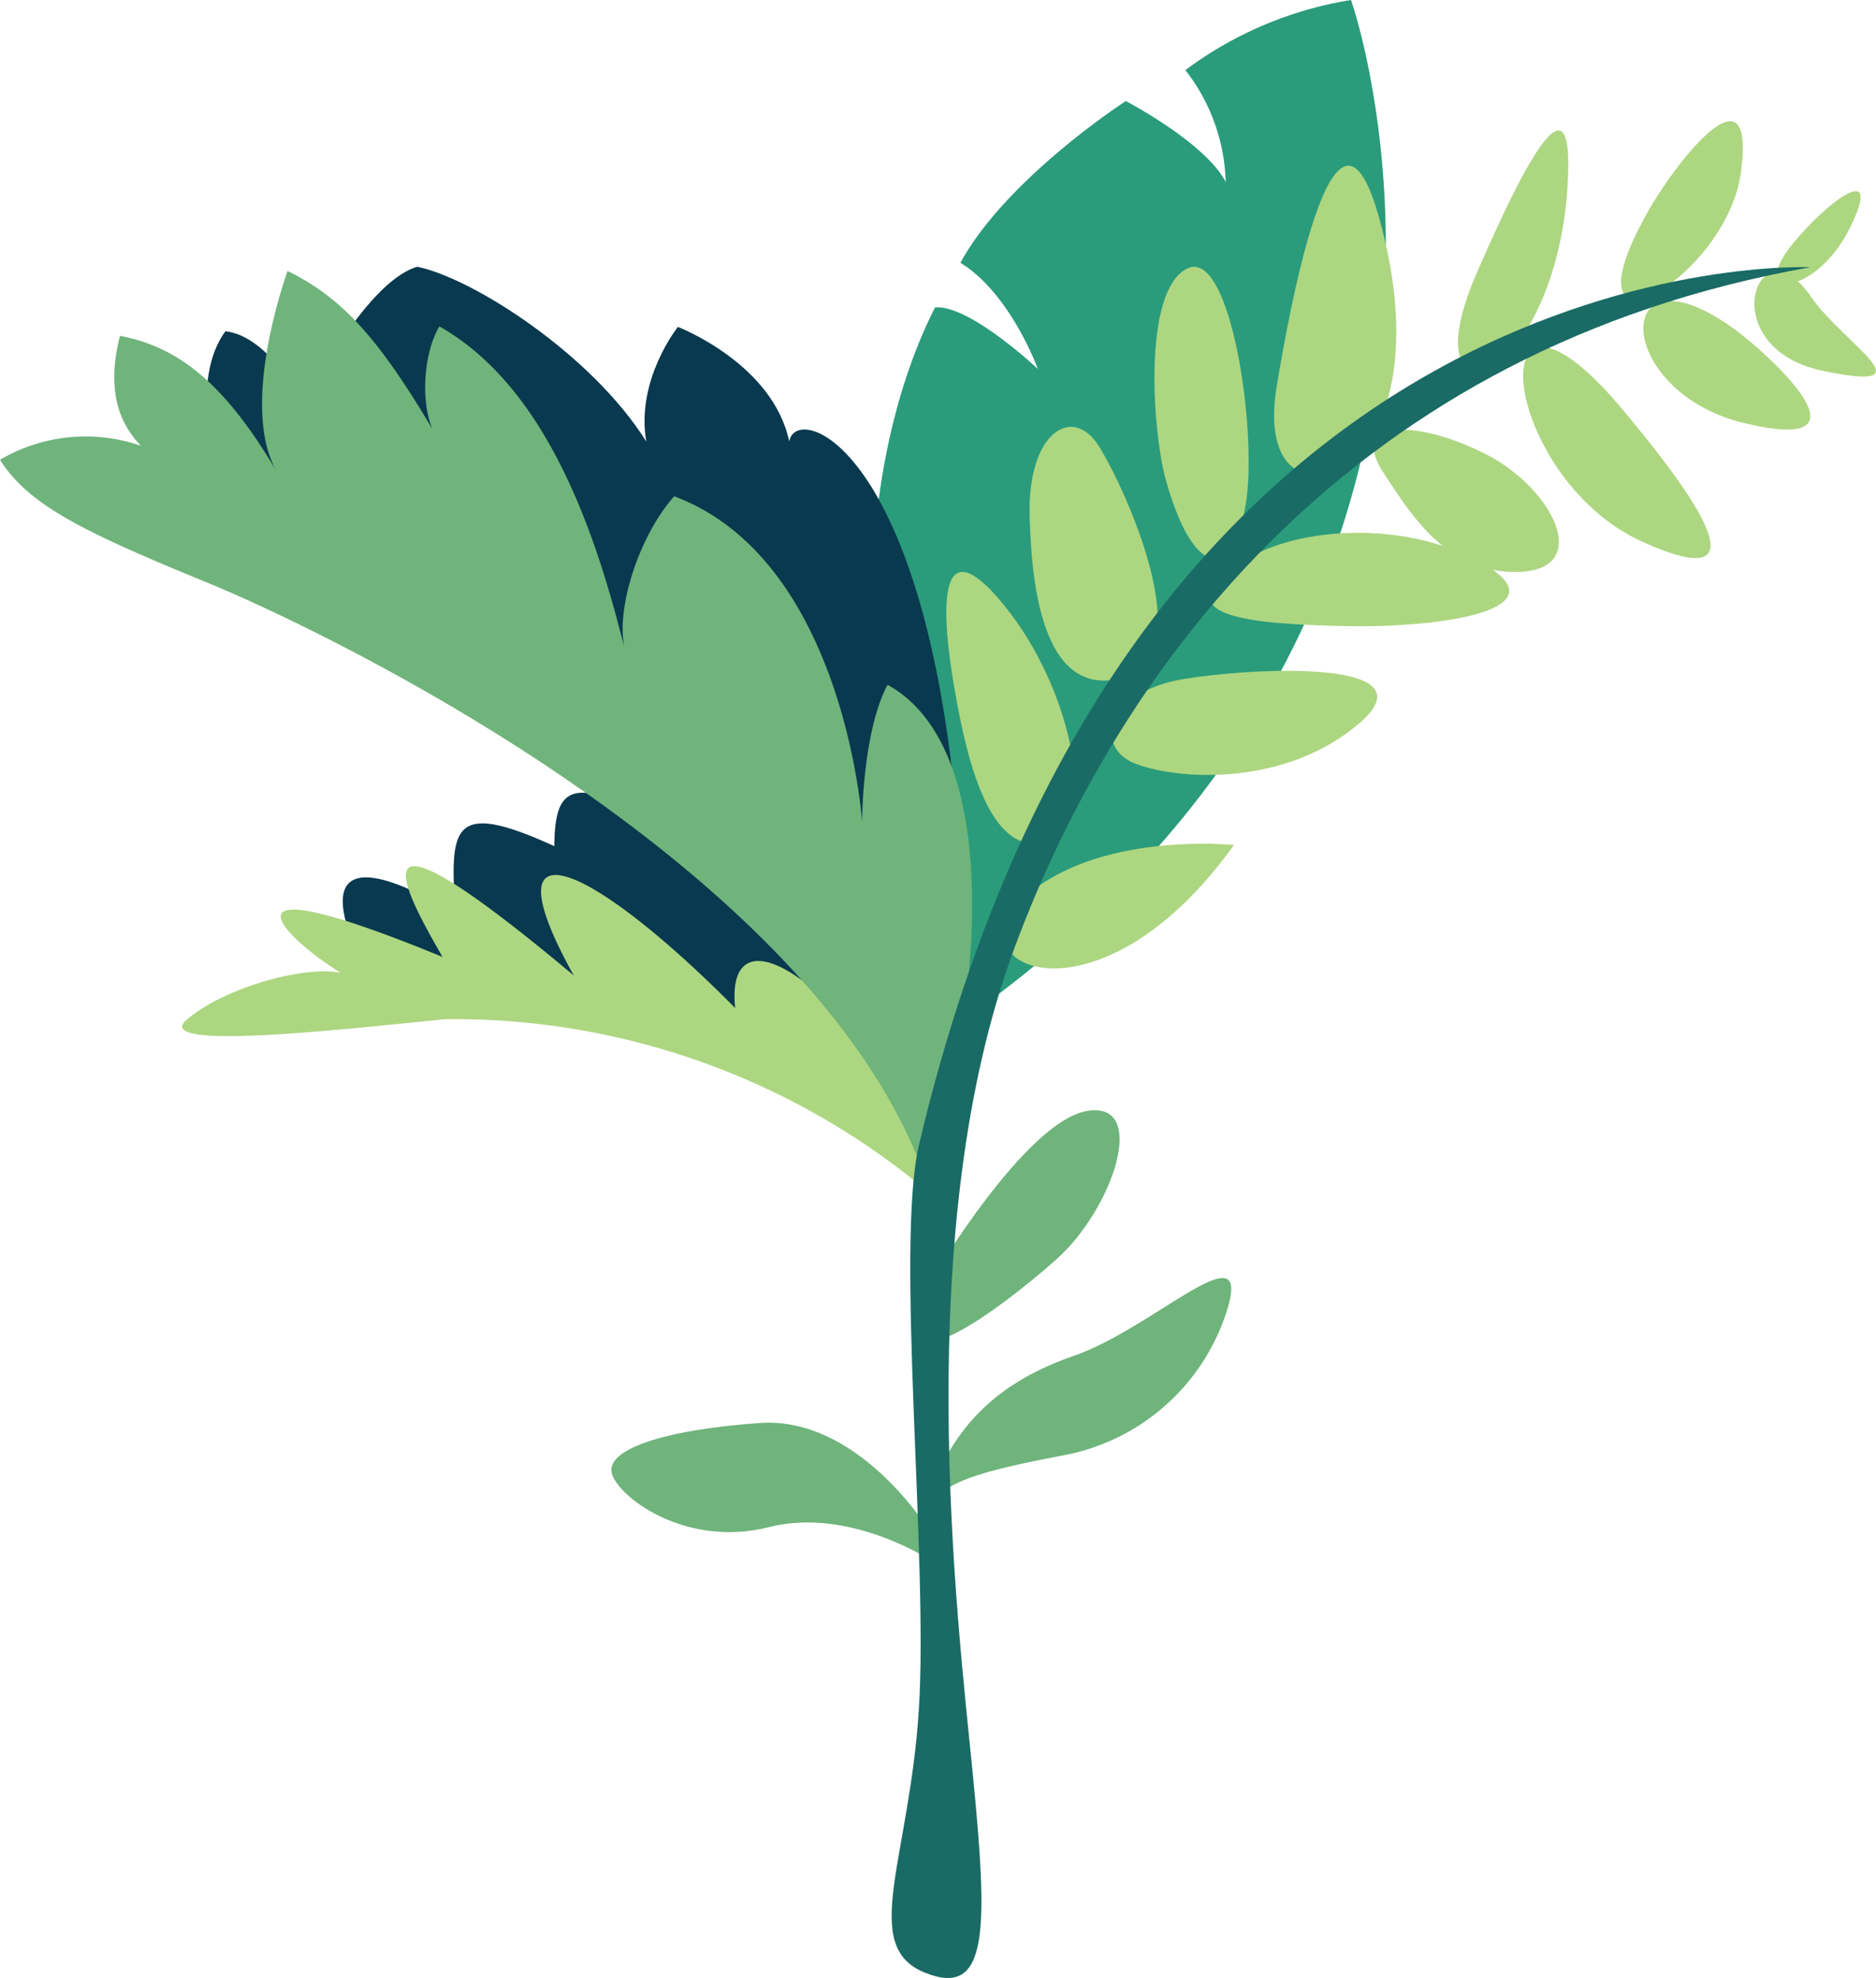
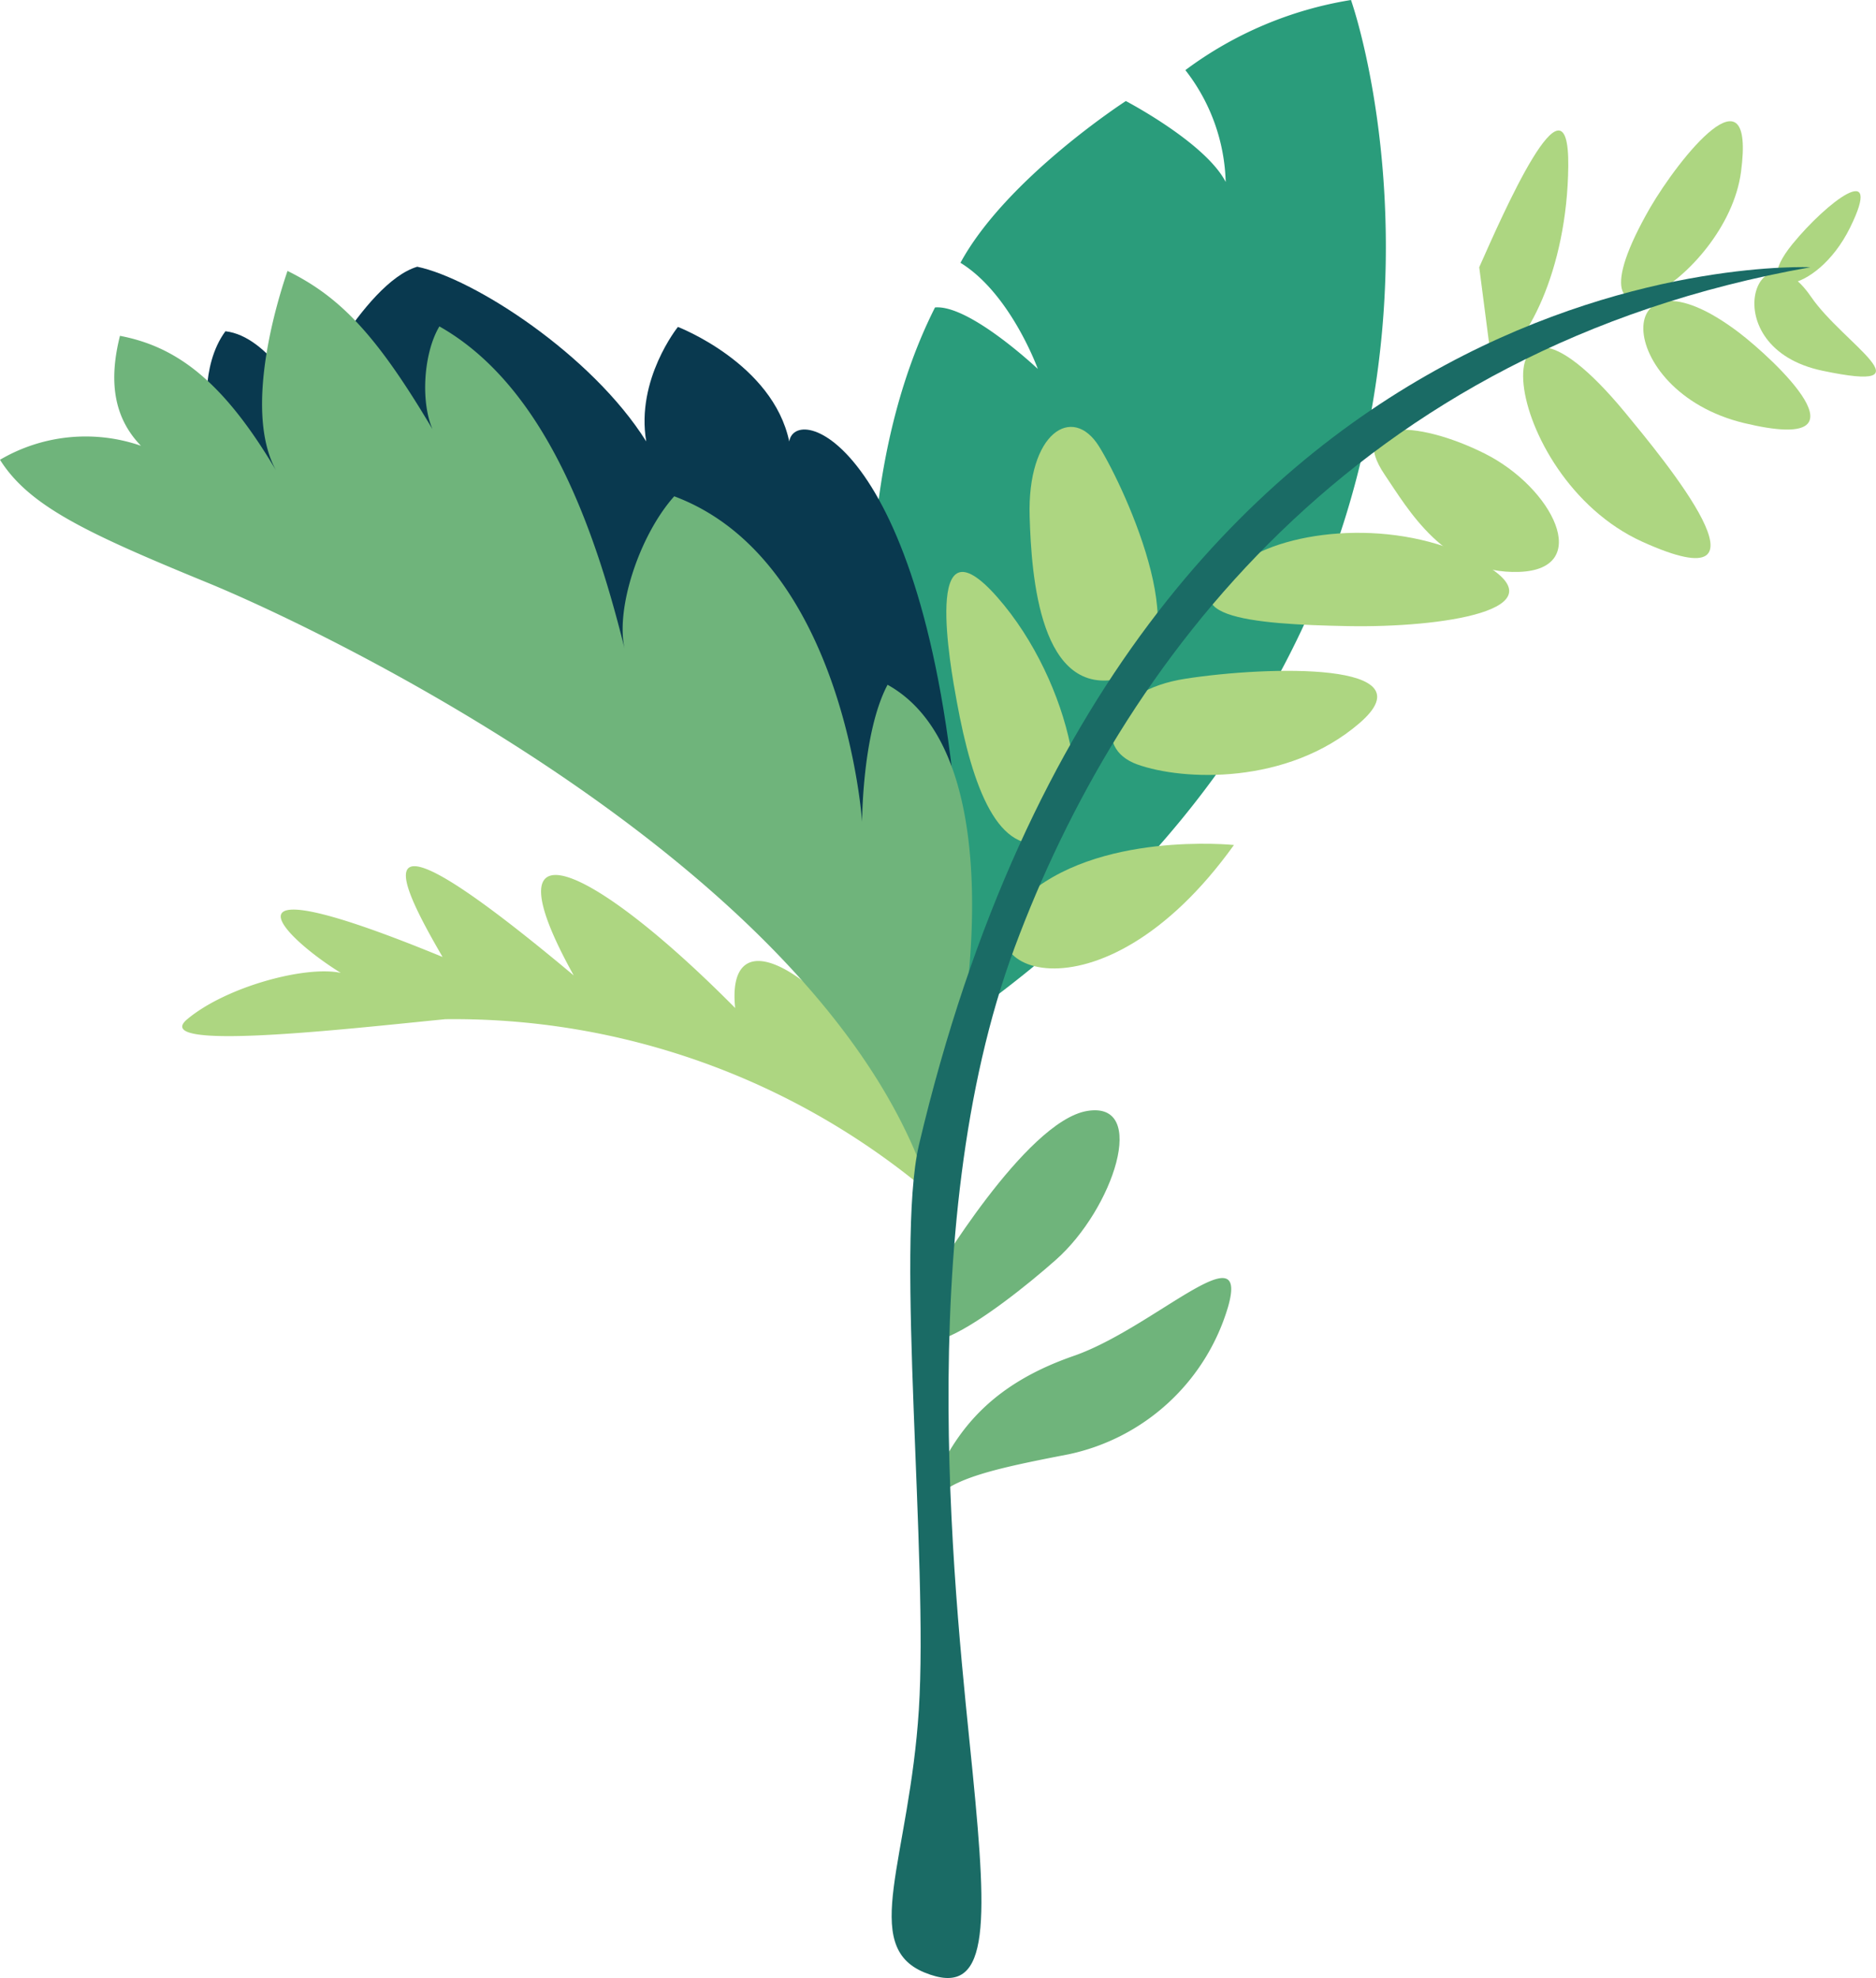
<svg xmlns="http://www.w3.org/2000/svg" viewBox="0 0 147.47 155.46">
  <defs>
    <style>.cls-1{fill:#2a9c7b;}.cls-2{fill:#09394f;}.cls-3{fill:#add681;}.cls-4{fill:#6fb47b;}.cls-5{fill:#1a6b65;}</style>
  </defs>
  <title>Bush 3</title>
  <g id="Layer_2" data-name="Layer 2">
    <g id="Assets">
      <path class="cls-1" d="M68.57,47.36s-.48-12.5,4.93-23.2c2.71-.24,8.08,4.83,8.08,4.83s-2.13-5.91-6.08-8.34c3.61-6.64,13-12.71,13-12.71s6.26,3.27,7.85,6.36a14.91,14.91,0,0,0-3.17-8.79A29.67,29.67,0,0,1,106.2,0c2.44,7.19,12.58,50.5-31.49,80.86C69.2,66.77,68.57,47.36,68.57,47.36Z" />
-       <path class="cls-2" d="M28.27,75.2s-6-11.38,7.5-3.44c-.32-6.56-.53-9.08,7.8-5.27.06-4.7,1.28-5.68,8.57-1.79S67.46,77.52,67.46,77.52,65.27,82.87,65,83,43,79,43,79Z" />
      <path class="cls-2" d="M16.34,32.94s-.65-4.15,1.38-6.91c3.43.39,6.08,5.53,6.08,5.8s4.7-9.59,9-10.87c4.42.92,13.73,6.91,18,13.73-.83-4.88,2.49-9,2.49-9s7.46,2.86,8.75,9c.55-3.22,11.43.46,13.46,33.27-4.15,5.06-10.85-.53-10.85-.53L16.24,36.6Z" />
      <path class="cls-3" d="M72.85,93.57A57.94,57.94,0,0,0,35,80.09c-8,.79-23.33,2.55-20.28,0S24,75.86,26.79,76.45c-4.63-2.85-10.58-8.9,8-1.25C31,68.68,28.17,62.48,45.1,76.65c-7-12.6,1.34-8.9,12.69,2.56-.69-6.69,5.61-4.14,13,6.4C73,87,72.85,93.57,72.85,93.57Z" />
      <path class="cls-4" d="M75.4,81.88c.12-.34,4.42-22.49-5.63-28.07-2,3.77-2,10.77-2,10.77S66.39,44,53,39c-2.75,3.07-4.71,9-3.85,12.18-2.2-8.88-6-20.66-14.61-25.53-1.41,2.35-1.57,7.07,0,9-4.71-8.09-7.62-11.23-11.94-13.36-1.42,4.17-3.3,11.89-.71,16C17.68,30.08,14,27.26,9.43,26.39c-.87,3.46-.55,6.37,1.65,8.64A13.29,13.29,0,0,0,0,36.13c2.28,3.62,6.75,5.74,16.31,9.66S64.37,68.23,72.85,92.87C75.48,84.58,75.4,81.88,75.4,81.88Z" />
      <path class="cls-4" d="M73.4,116.44c1.89-4.31,4.77-7.73,11-9.89s13.85-9.89,12.14-3.87A16.67,16.67,0,0,1,84,114.28c-5.58,1.08-9.38,1.89-10.62,3.69S73.4,116.44,73.4,116.44Z" />
-       <path class="cls-4" d="M72.85,120s-5.47-8.72-13.12-8.18-12.32,2.13-11.6,4.08,5.94,5.72,12.33,4.1,12.85,2.7,12.85,2.7Z" />
      <path class="cls-4" d="M73.31,100.43S80.6,88.11,85.46,87.3,87.52,95,83,99,68.64,110.41,73.31,100.43Z" />
      <path class="cls-3" d="M75.21,55.12c1.23,6.74,3.26,12.27,7.25,11s1.83-12.51-4.07-19.2S74.72,52.45,75.21,55.12Z" />
      <path class="cls-3" d="M97,66.4s-10.84-1.12-16.57,4.22S86.32,81.29,97,66.4Z" />
      <path class="cls-3" d="M80.94,40.62c.14,4.65.8,14.3,7.21,12.68s.34-14.84-1.75-18.21S80.73,34,80.94,40.62Z" />
      <path class="cls-3" d="M93.22,53.33c6.48-1,19.29-1.35,13.63,3.51S93,61.36,89.4,60.07,87,54.27,93.22,53.33Z" />
-       <path class="cls-3" d="M91.59,37.52c-1-3.86-1.75-14.58,1.69-16.4s5.6,12.75,4.65,18.49S93.89,45.88,91.59,37.52Z" />
      <path class="cls-3" d="M97.91,44c4-2.56,12.62-3.23,18.75.34s-3.3,5-10.72,4.86S90.83,48.5,97.91,44Z" />
-       <path class="cls-3" d="M100.36,30.36c.83-5,4.45-25.9,8-13.42s-.47,18.82-3,20S99.26,37.1,100.36,30.36Z" />
      <path class="cls-3" d="M108.86,37.32c1.83,2.69,4.7,7.82,10.55,7.62s2.67-6.62-2.72-9.31S105.84,32.87,108.86,37.32Z" />
-       <path class="cls-3" d="M116.28,21c1.78-4,7.08-16.18,7-7.95s-3.37,14.44-6,15.66S113.35,27.54,116.28,21Z" />
+       <path class="cls-3" d="M116.28,21c1.78-4,7.08-16.18,7-7.95s-3.37,14.44-6,15.66Z" />
      <path class="cls-3" d="M127.75,32.42c3,3.64,12.68,15.28,1.35,10.15S116,18.21,127.75,32.42Z" />
      <path class="cls-3" d="M129.71,16.33C132,12.41,138,4.87,136.86,13.5S122.15,29.49,129.71,16.33Z" />
      <path class="cls-3" d="M136.72,26.15c2.61,2,10.92,9.62.4,7.1S126.6,18.46,136.72,26.15Z" />
      <path class="cls-3" d="M140.91,19.17c2.69-3.29,7.22-6.75,4.52-1.28S137.27,23.62,140.91,19.17Z" />
      <path class="cls-3" d="M142.37,23.33c2.52,3.68,9.58,7.63.88,5.8S138.14,17.16,142.37,23.33Z" />
      <path class="cls-5" d="M142.31,21S89.09,18.51,72.23,90c-1.84,8,.75,32.57,0,44.34s-4.66,18.57.44,20.66,5-3.4,3.79-15.69-4.95-42.66,3.3-64.86S106.42,27.36,142.31,21Z" />
    </g>
  </g>
</svg>